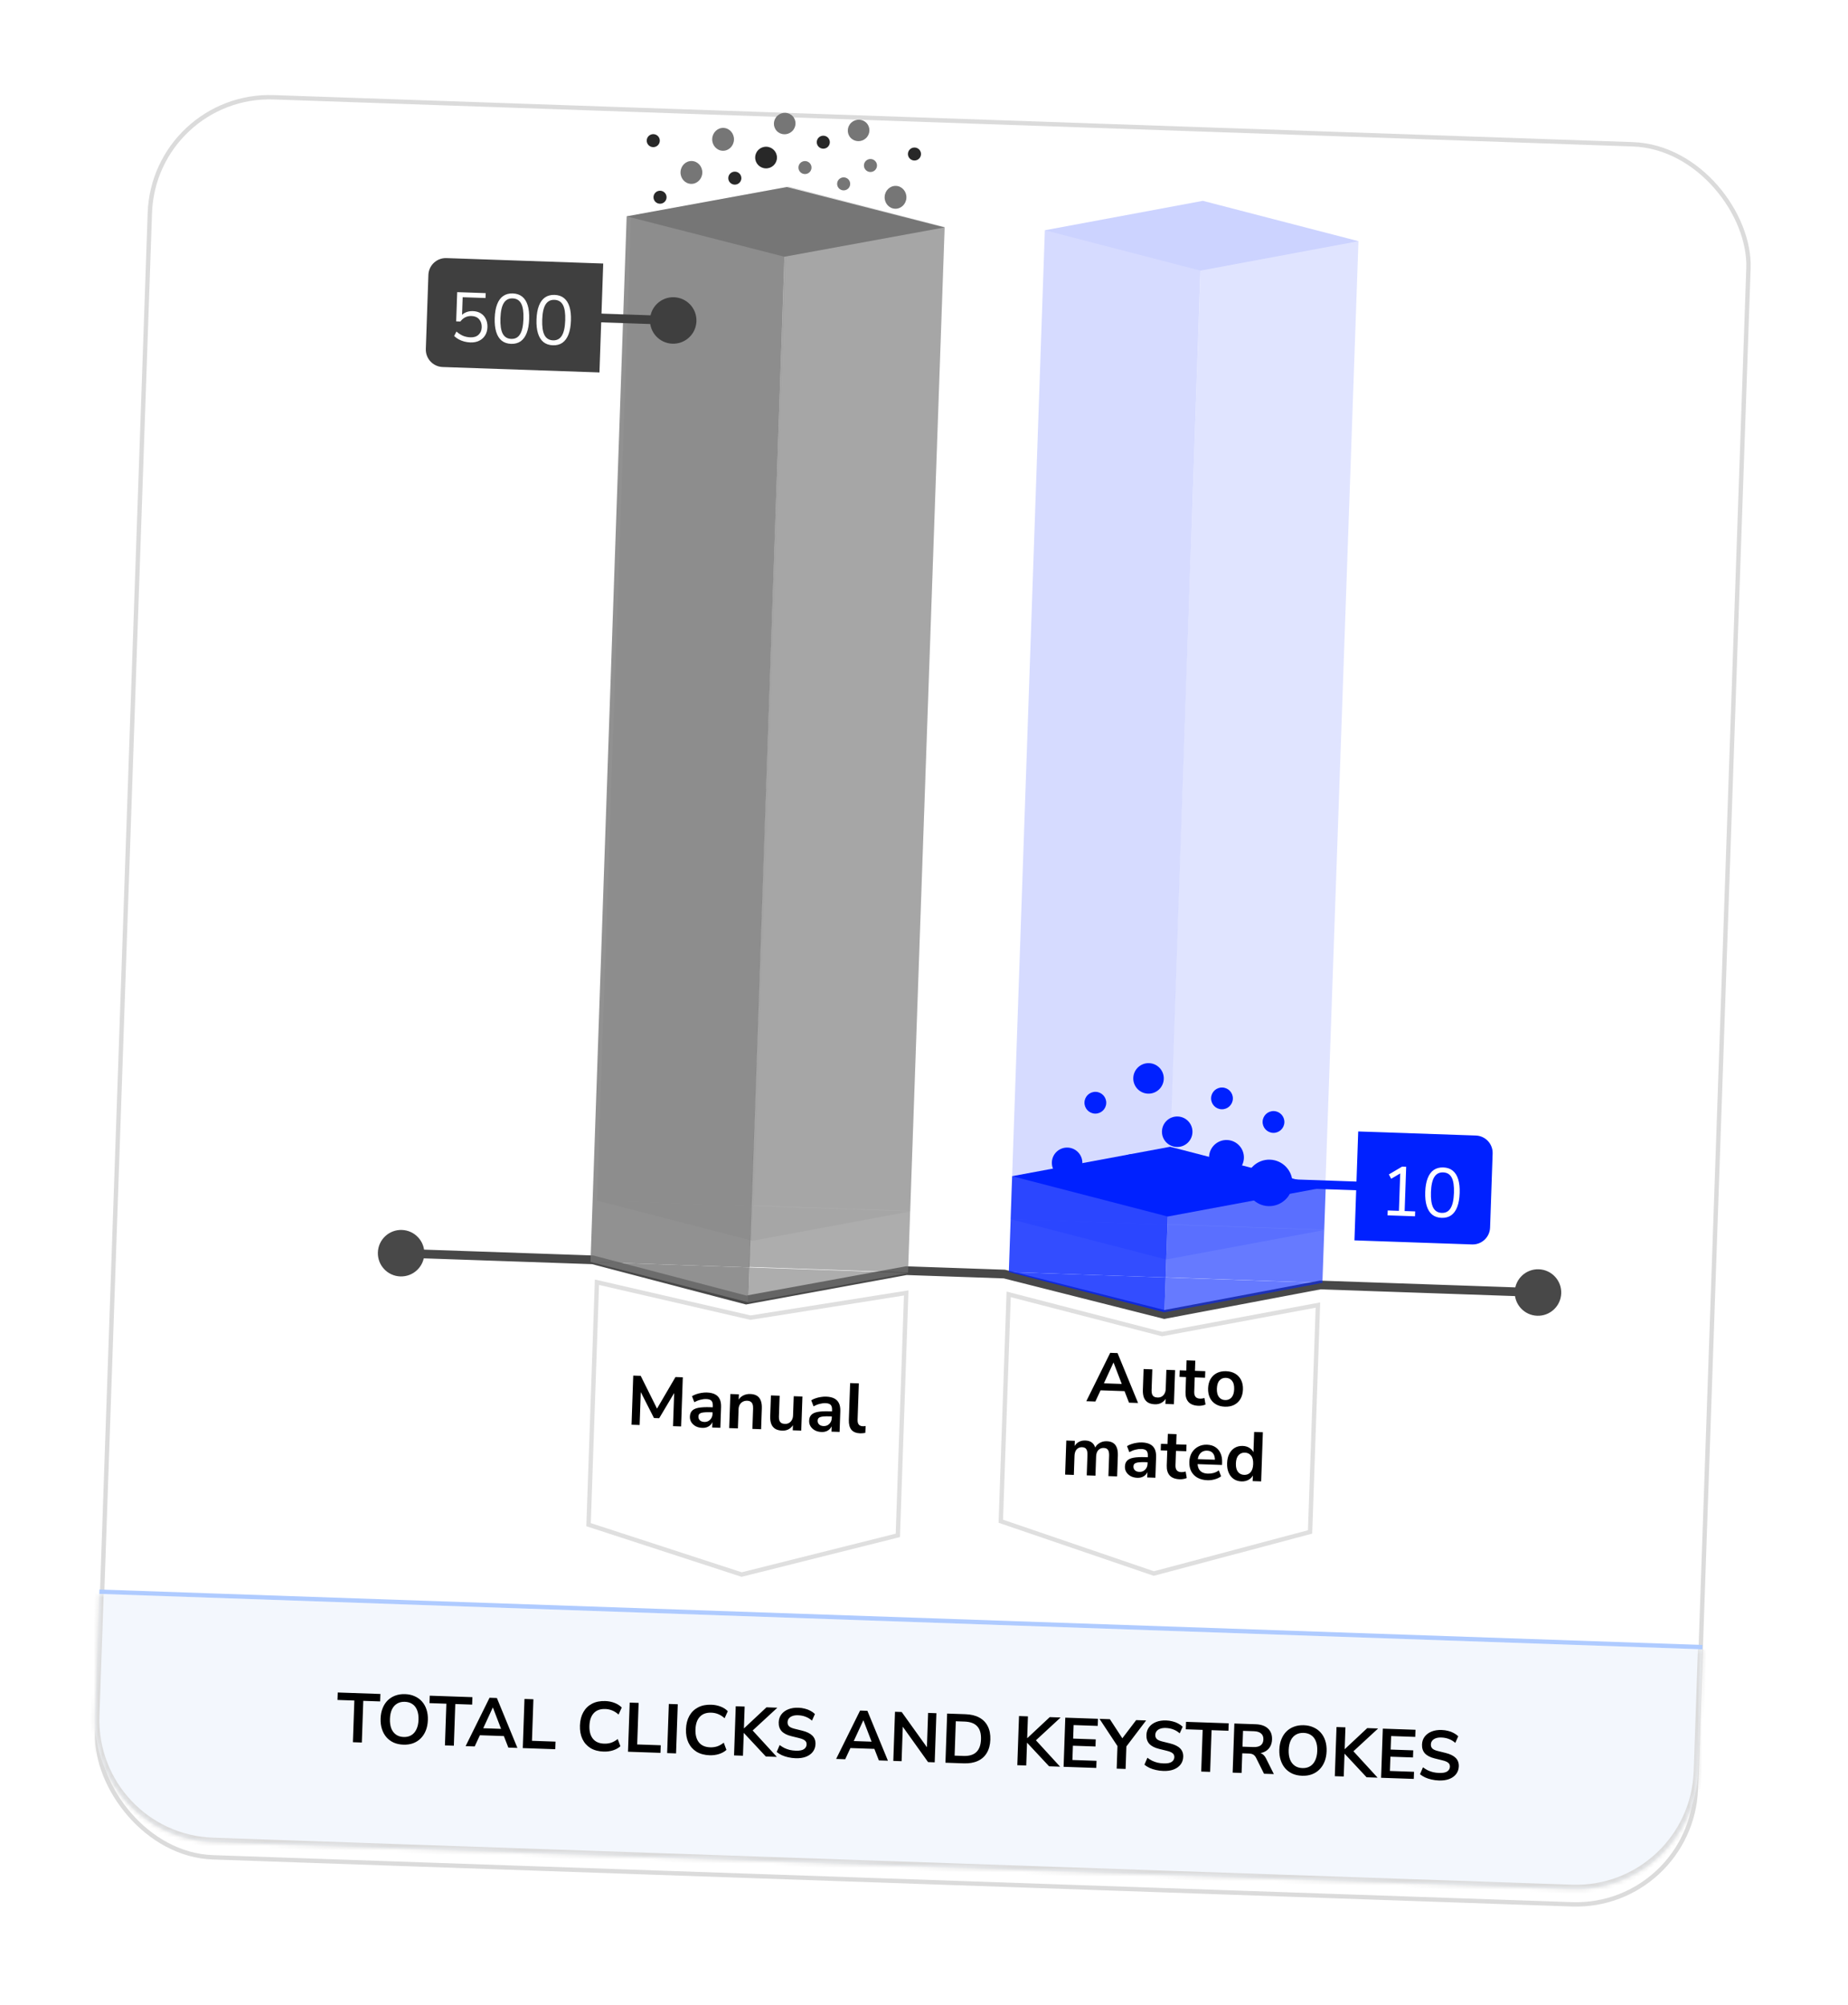
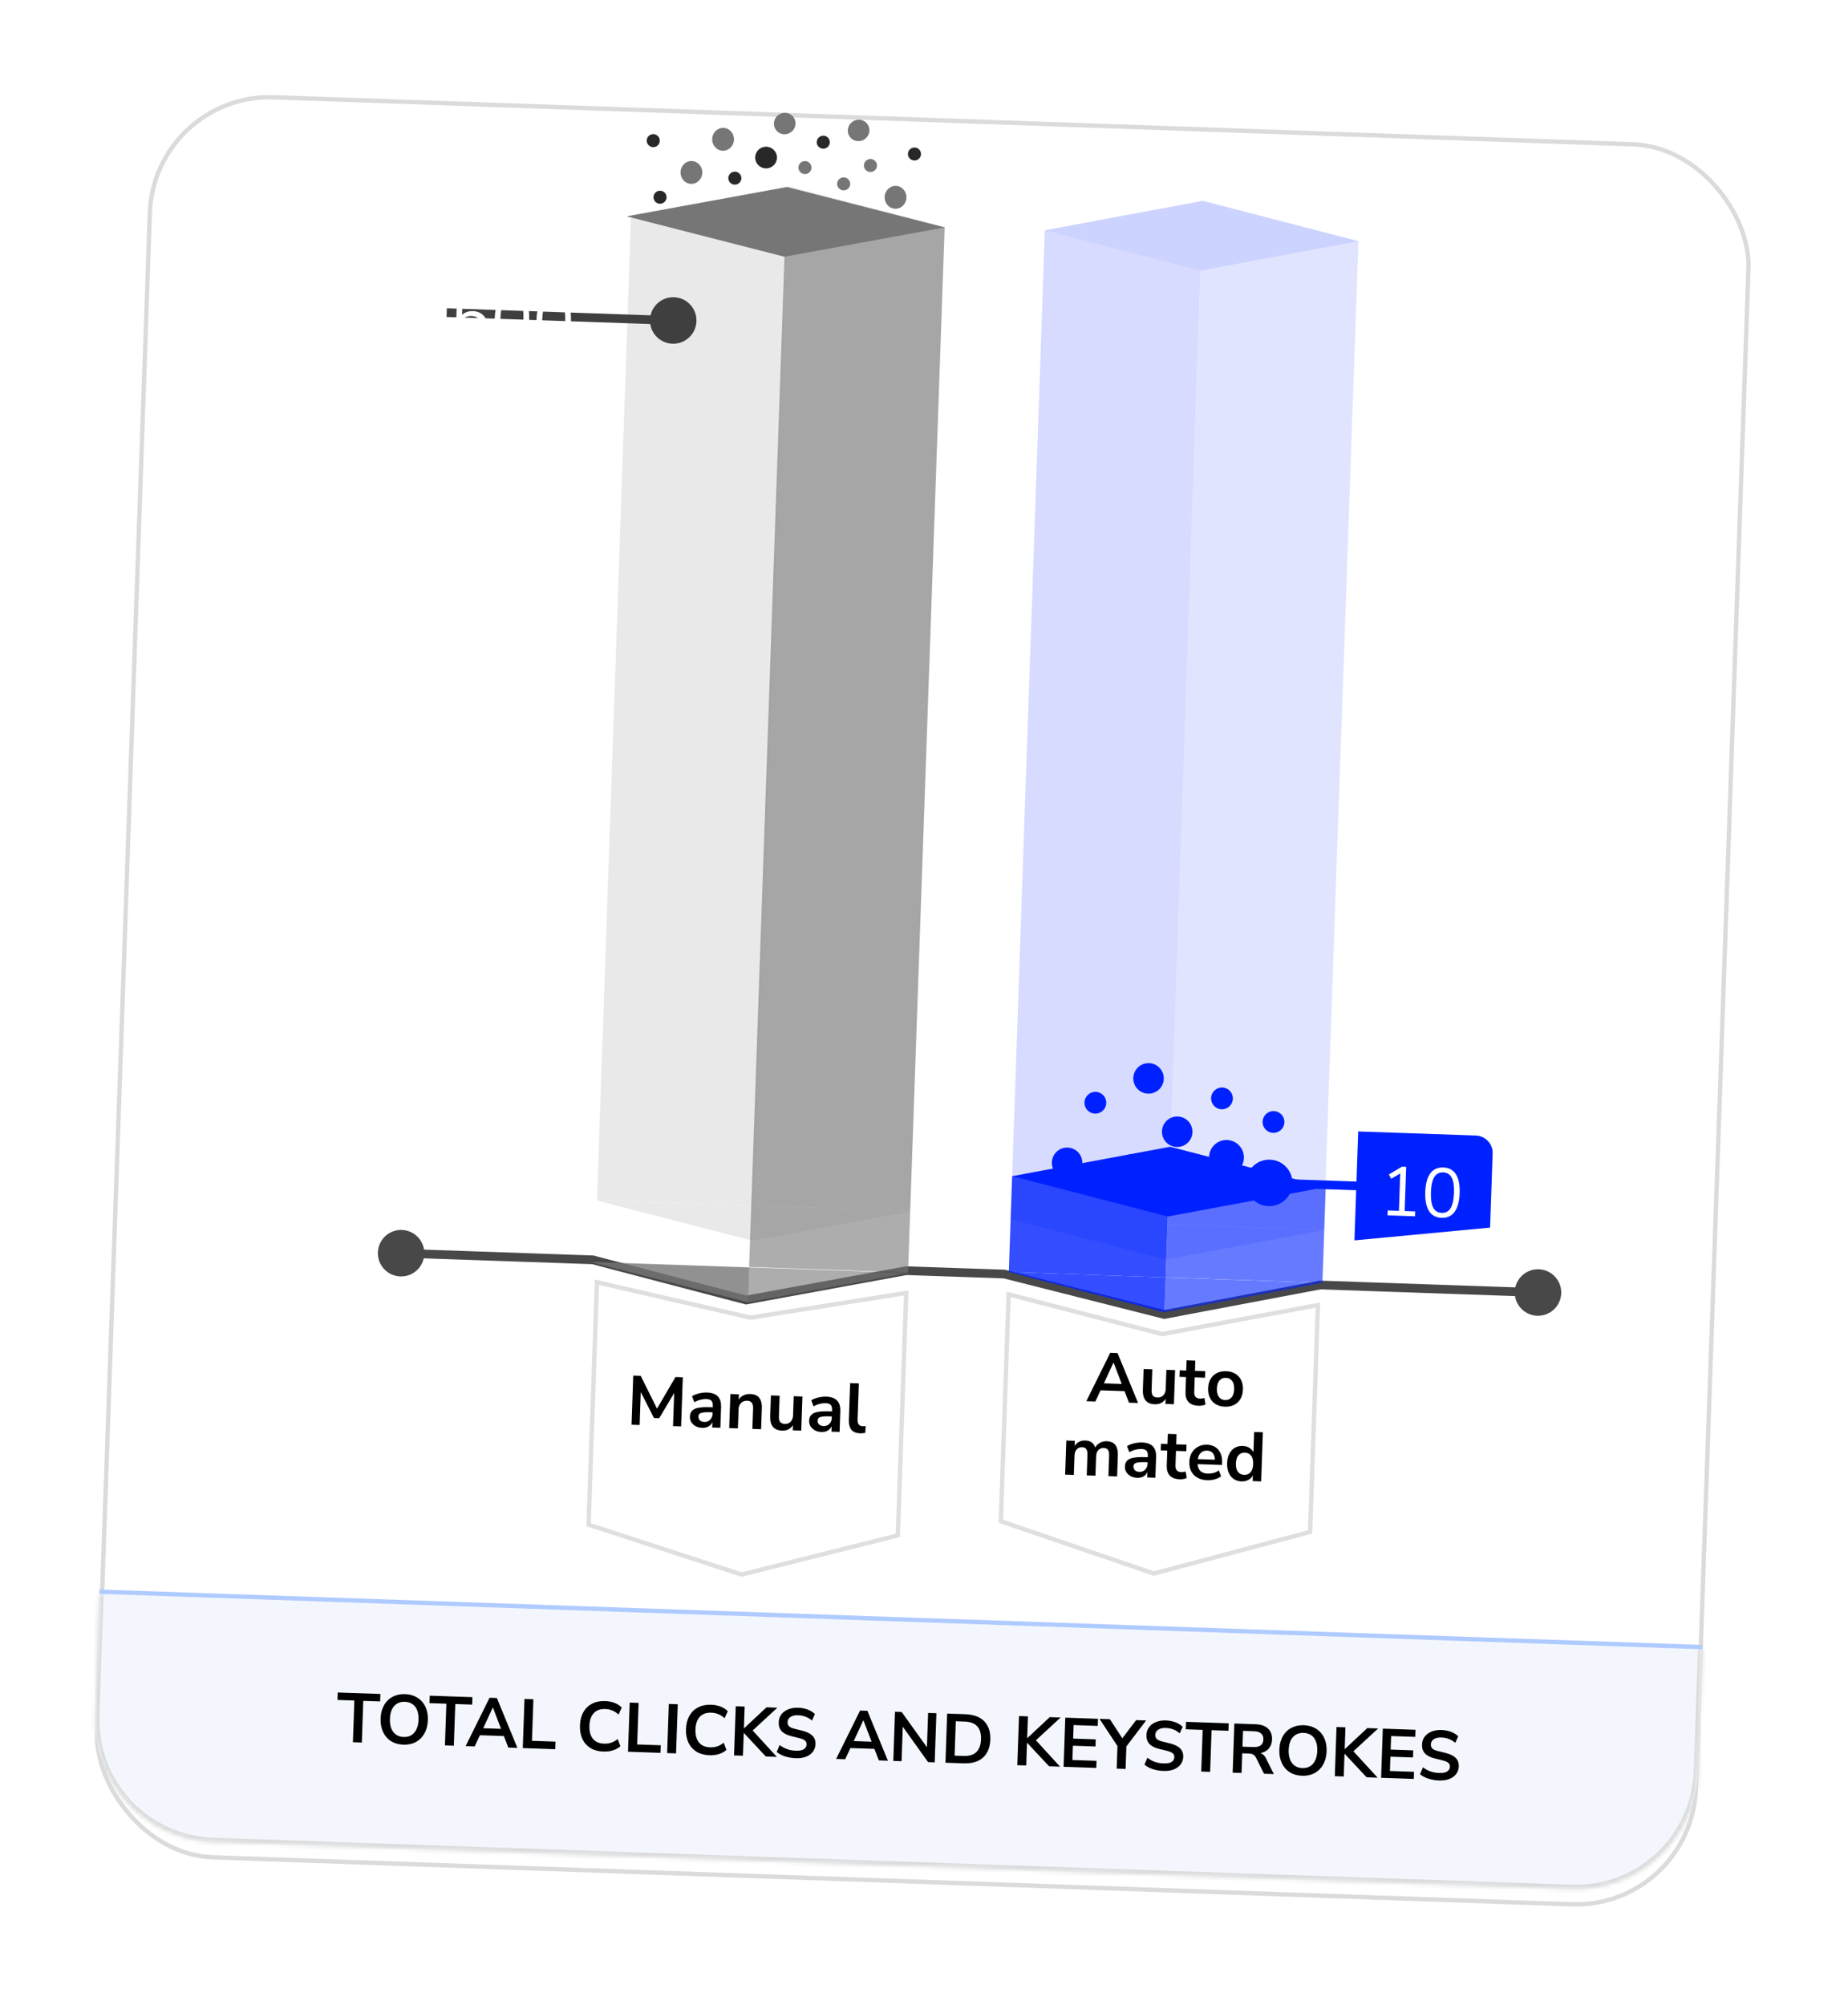
<svg xmlns="http://www.w3.org/2000/svg" width="424" height="460" viewBox="0 0 424 460" fill="none">
  <g filter="url(#filter0_d_1_1240)">
    <rect x="34.847" y="16.849" width="368" height="405" rx="28" transform="rotate(1.981 34.847 16.849)" fill="white" />
    <rect x="35.33" y="17.366" width="367" height="404" rx="27.5" transform="rotate(1.981 35.33 17.366)" stroke="#DBDBDB" />
  </g>
  <mask id="path-3-inside-1_1_1240" fill="white">
    <path d="M22.785 365.641L390.565 378.36L389.597 406.344C389.063 421.798 376.101 433.894 360.646 433.359L48.833 422.575C33.378 422.041 21.282 409.079 21.817 393.624L22.785 365.641Z" />
  </mask>
  <path d="M22.785 365.641L390.565 378.36L389.597 406.344C389.063 421.798 376.101 433.894 360.646 433.359L48.833 422.575C33.378 422.041 21.282 409.079 21.817 393.624L22.785 365.641Z" fill="#F3F7FD" />
  <path d="M22.785 365.641L390.565 378.36L22.785 365.641ZM390.597 406.378C390.043 422.385 376.618 434.912 360.612 434.358L48.798 423.575C32.791 423.021 20.264 409.596 20.818 393.59L22.816 393.659C22.301 408.561 33.964 421.06 48.867 421.576L360.681 432.36C375.583 432.875 388.082 421.212 388.598 406.309L390.597 406.378ZM48.798 423.575C32.791 423.021 20.264 409.596 20.818 393.59L21.785 365.606L23.784 365.675L22.816 393.659C22.301 408.561 33.964 421.06 48.867 421.576L48.798 423.575ZM391.564 378.395L390.597 406.378C390.043 422.385 376.618 434.912 360.612 434.358L360.681 432.36C375.583 432.875 388.082 421.212 388.598 406.309L389.566 378.326L391.564 378.395Z" fill="#DBDBDB" mask="url(#path-3-inside-1_1_1240)" />
  <g filter="url(#filter1_d_1_1240)">
    <path d="M134.526 346.125L136.484 289.525L172.22 297.765L208.441 292.014L206.483 348.614L170.146 357.729L134.526 346.125Z" fill="white" />
    <path d="M136.962 290.149L172.108 298.253L172.203 298.275L172.299 298.259L207.92 292.603L205.996 348.221L170.164 357.21L135.039 345.767L136.962 290.149Z" stroke="#DFDFDF" />
  </g>
  <g filter="url(#filter2_d_1_1240)">
    <path d="M229.11 345.331L230.944 292.292L266.646 301.531L302.901 294.78L301.067 347.819L264.711 357.498L229.11 345.331Z" fill="white" />
    <path d="M231.423 292.932L266.521 302.016L266.629 302.043L266.738 302.023L302.38 295.386L300.58 347.431L264.729 356.976L229.623 344.977L231.423 292.932Z" stroke="#DFDFDF" />
  </g>
  <g filter="url(#filter3_d_1_1240)">
-     <path d="M139.745 241.381C138.512 240.943 137.704 239.757 137.75 238.45L139.071 200.235C139.142 198.185 141.203 196.81 143.123 197.53L173.831 209.05C174.444 209.28 175.115 209.303 175.742 209.116L207.173 199.745C209.138 199.159 211.099 200.674 211.028 202.724L209.707 240.939C209.661 242.246 208.774 243.373 207.514 243.725L174.173 253.02C173.578 253.186 172.946 253.164 172.364 252.957L139.745 241.381Z" fill="white" />
-   </g>
+     </g>
  <g filter="url(#filter4_d_1_1240)">
    <path d="M142.164 171.422C140.931 170.985 140.124 169.799 140.169 168.492L141.491 130.277C141.562 128.227 143.622 126.851 145.543 127.571L176.251 139.091C176.864 139.321 177.535 139.345 178.162 139.158L209.592 129.787C211.558 129.201 213.519 130.715 213.448 132.765L212.126 170.98C212.081 172.288 211.194 173.415 209.934 173.766L176.592 183.061C175.997 183.227 175.366 183.205 174.783 182.999L142.164 171.422Z" fill="white" />
  </g>
  <g filter="url(#filter5_d_1_1240)">
    <path d="M144.186 112.958C142.953 112.52 142.146 111.334 142.191 110.027L143.513 71.812C143.584 69.762 145.644 68.386 147.565 69.107L178.273 80.627C178.886 80.856 179.557 80.88 180.184 80.693L211.614 71.322C213.58 70.736 215.541 72.251 215.47 74.3L214.148 112.515C214.103 113.823 213.216 114.95 211.956 115.301L178.614 124.597C178.019 124.762 177.388 124.741 176.805 124.534L144.186 112.958Z" fill="white" />
  </g>
  <path d="M91.843 292.818C94.787 292.919 97.256 290.616 97.358 287.672C97.459 284.728 95.156 282.259 92.212 282.157C89.268 282.055 86.799 284.359 86.697 287.303C86.596 290.247 88.899 292.716 91.843 292.818ZM136.001 289.008L136.255 288.041L136.147 288.013L136.036 288.009L136.001 289.008ZM171.203 298.23L170.95 299.198L171.165 299.254L171.384 299.214L171.203 298.23ZM207.958 291.497L207.993 290.497L207.885 290.494L207.778 290.513L207.958 291.497ZM230.445 292.275L230.69 291.305L230.586 291.279L230.479 291.275L230.445 292.275ZM267.146 301.549L266.901 302.518L267.115 302.572L267.332 302.531L267.146 301.549ZM302.901 294.78L302.936 293.781L302.825 293.777L302.715 293.798L302.901 294.78ZM352.687 301.839C355.631 301.941 358.1 299.637 358.202 296.693C358.303 293.749 356 291.28 353.056 291.178C350.112 291.077 347.643 293.38 347.541 296.324C347.44 299.268 349.743 301.737 352.687 301.839ZM92.028 287.487L91.993 288.487L135.967 290.008L136.001 289.008L136.036 288.009L92.062 286.488L92.028 287.487ZM136.001 289.008L135.748 289.976L170.95 299.198L171.203 298.23L171.457 297.263L136.255 288.041L136.001 289.008ZM171.203 298.23L171.384 299.214L208.138 292.48L207.958 291.497L207.778 290.513L171.023 297.247L171.203 298.23ZM207.958 291.497L207.924 292.496L230.41 293.274L230.445 292.275L230.479 291.275L207.993 290.497L207.958 291.497ZM230.445 292.275L230.2 293.244L266.901 302.518L267.146 301.549L267.391 300.579L230.69 291.305L230.445 292.275ZM267.146 301.549L267.332 302.531L303.087 295.763L302.901 294.78L302.715 293.798L266.96 300.566L267.146 301.549ZM302.901 294.78L302.867 295.78L352.837 297.508L352.872 296.509L352.906 295.509L302.936 293.781L302.901 294.78Z" fill="#484848" />
  <g opacity="0.2">
    <g opacity="0.8">
      <path d="M172.674 284.645L136.972 275.406L172.95 276.65L172.674 284.645Z" fill="#767676" />
      <rect x="144.783" y="49.54" width="36" height="226" transform="rotate(1.981 144.783 49.54)" fill="#767676" />
    </g>
    <g opacity="0.6">
      <path d="M172.674 284.645L208.929 277.894L172.95 276.65L172.674 284.645Z" fill="#767676" />
      <rect width="36" height="226" transform="matrix(-0.999 -0.035 -0.035 0.999 216.74 52.029)" fill="#767676" />
    </g>
    <rect width="36.878" height="36.878" transform="matrix(0.968 0.251 -0.983 0.183 181.038 42.789)" fill="#767676" />
  </g>
  <g opacity="0.8">
    <path d="M171.686 298.748L135.484 289.491L171.962 290.753L171.686 298.748Z" fill="#767676" />
-     <rect x="143.779" y="49.634" width="36.5" height="240" transform="rotate(1.981 143.779 49.634)" fill="#767676" />
  </g>
  <g opacity="0.6">
    <path d="M171.686 298.748L208.441 292.014L171.962 290.753L171.686 298.748Z" fill="#767676" />
    <rect width="36.5" height="240" transform="matrix(-0.999 -0.035 -0.035 0.999 216.736 52.157)" fill="#767676" />
  </g>
  <rect width="37.366" height="37.366" transform="matrix(0.969 0.248 -0.984 0.18 180.534 42.901)" fill="#767676" />
  <g opacity="0.2">
    <g opacity="0.8">
      <path d="M267.583 288.928L231.881 279.689L267.859 280.933L267.583 288.928Z" fill="#0021FF" />
      <rect x="239.727" y="52.824" width="36" height="227" transform="rotate(1.981 239.727 52.824)" fill="#0021FF" />
    </g>
    <g opacity="0.6">
      <path d="M267.583 288.928L303.838 282.177L267.859 280.933L267.583 288.928Z" fill="#0021FF" />
      <rect width="36" height="227" transform="matrix(-0.999 -0.035 -0.035 0.999 311.684 55.313)" fill="#0021FF" />
    </g>
    <rect width="36.878" height="36.878" transform="matrix(0.968 0.251 -0.983 0.183 275.982 46.073)" fill="#0021FF" />
  </g>
  <g opacity="0.8">
    <path d="M267.163 301.049L231.461 291.809L267.44 293.054L267.163 301.049Z" fill="#0021FF" />
    <rect x="232.222" y="269.823" width="36" height="22" transform="rotate(1.981 232.222 269.823)" fill="#0021FF" />
  </g>
  <g opacity="0.6">
    <path d="M267.163 301.049L303.418 294.298L267.44 293.054L267.163 301.049Z" fill="#0021FF" />
    <rect width="36" height="22" transform="matrix(-0.999 -0.035 -0.035 0.999 304.179 272.311)" fill="#0021FF" />
  </g>
  <rect width="36.878" height="36.878" transform="matrix(0.968 0.251 -0.983 0.183 268.477 263.072)" fill="#0021FF" />
  <ellipse cx="168.597" cy="40.867" rx="1.491" ry="1.5" transform="rotate(91.981 168.597 40.867)" fill="#282828" />
  <ellipse cx="209.813" cy="35.332" rx="1.491" ry="1.5" transform="rotate(91.981 209.813 35.332)" fill="#282828" />
  <ellipse cx="149.883" cy="32.265" rx="1.491" ry="1.5" transform="rotate(91.981 149.883 32.265)" fill="#282828" />
  <ellipse cx="188.895" cy="32.619" rx="1.491" ry="1.5" transform="rotate(91.981 188.895 32.619)" fill="#282828" />
  <ellipse cx="151.436" cy="45.246" rx="1.491" ry="1.5" transform="rotate(91.981 151.436 45.246)" fill="#282828" />
  <ellipse cx="2.45" cy="2.492" rx="2.45" ry="2.492" transform="matrix(0.677 0.736 -0.74 0.673 197.182 26.442)" fill="#767676" />
  <ellipse cx="2.45" cy="2.492" rx="2.45" ry="2.492" transform="matrix(0.677 0.736 -0.74 0.673 180.227 24.862)" fill="#767676" />
  <ellipse cx="165.903" cy="31.963" rx="2.623" ry="2.5" transform="rotate(91.981 165.903 31.963)" fill="#767676" />
  <ellipse cx="199.716" cy="37.966" rx="1.491" ry="1.5" transform="rotate(91.981 199.716 37.966)" fill="#767676" />
  <ellipse cx="184.691" cy="38.441" rx="1.491" ry="1.5" transform="rotate(91.981 184.691 38.441)" fill="#767676" />
  <ellipse cx="175.765" cy="36.143" rx="2.485" ry="2.5" transform="rotate(91.981 175.765 36.143)" fill="#282828" />
  <ellipse cx="158.637" cy="39.56" rx="2.623" ry="2.5" transform="rotate(91.981 158.637 39.56)" fill="#767676" />
  <ellipse cx="193.567" cy="42.181" rx="1.491" ry="1.5" transform="rotate(91.981 193.567 42.181)" fill="#767676" />
  <ellipse cx="205.467" cy="45.264" rx="2.623" ry="2.5" transform="rotate(91.981 205.467 45.264)" fill="#767676" />
  <path d="M149.13 73.333C149.028 76.277 151.332 78.746 154.276 78.847C157.22 78.949 159.689 76.645 159.79 73.702C159.892 70.758 157.588 68.289 154.645 68.187C151.701 68.085 149.232 70.389 149.13 73.333ZM102.491 71.72L102.457 72.719L154.426 74.517L154.46 73.517L154.495 72.518L102.526 70.721L102.491 71.72Z" fill="#3F3F3F" />
  <path d="M296.534 271.547C296.636 268.603 294.332 266.134 291.388 266.032C288.444 265.93 285.975 268.234 285.874 271.178C285.772 274.122 288.076 276.591 291.019 276.692C293.963 276.794 296.432 274.49 296.534 271.547ZM322.685 272.451L322.72 271.452L291.238 270.363L291.204 271.362L291.169 272.362L322.65 273.45L322.685 272.451Z" fill="#0021FF" />
-   <path d="M311.624 259.561L338.608 260.494C340.816 260.57 342.543 262.422 342.467 264.63L341.88 281.62C341.803 283.828 339.951 285.555 337.744 285.479L310.76 284.546L311.624 259.561Z" fill="#0021FF" />
+   <path d="M311.624 259.561L338.608 260.494C340.816 260.57 342.543 262.422 342.467 264.63L341.88 281.62L310.76 284.546L311.624 259.561Z" fill="#0021FF" />
  <path d="M318.353 278.805L318.392 277.685L320.966 277.774L321.278 268.756L321.966 268.78L319.188 270.413L318.662 269.418L321.685 267.633L322.629 267.666L322.277 277.82L324.692 277.903L324.653 279.023L318.353 278.805ZM330.75 279.378C329.898 279.348 329.18 279.104 328.598 278.647C328.028 278.179 327.608 277.508 327.339 276.634C327.071 275.76 326.958 274.7 327.001 273.452C327.044 272.195 327.23 271.144 327.558 270.302C327.887 269.449 328.351 268.814 328.953 268.397C329.565 267.98 330.297 267.787 331.15 267.816C332.014 267.846 332.731 268.09 333.302 268.547C333.873 269.005 334.294 269.665 334.563 270.528C334.832 271.391 334.944 272.452 334.901 273.71C334.857 274.968 334.671 276.023 334.343 276.876C334.015 277.729 333.55 278.37 332.948 278.797C332.346 279.214 331.614 279.407 330.75 279.378ZM330.79 278.242C331.685 278.273 332.359 277.918 332.812 277.176C333.275 276.434 333.534 275.263 333.59 273.664C333.645 272.065 333.472 270.891 333.071 270.14C332.67 269.379 332.017 268.983 331.111 268.952C330.226 268.921 329.552 269.271 329.089 270.003C328.627 270.734 328.368 271.893 328.313 273.482C328.257 275.081 328.43 276.266 328.83 277.038C329.241 277.81 329.894 278.211 330.79 278.242Z" fill="white" />
-   <path d="M138.402 60.454L102.424 59.21C100.216 59.134 98.364 60.862 98.288 63.069L97.7 80.059C97.624 82.267 99.352 84.119 101.56 84.195L137.538 85.439L138.402 60.454Z" fill="#3F3F3F" />
  <path d="M107.908 78.555C107.428 78.539 106.961 78.469 106.506 78.347C106.051 78.224 105.625 78.055 105.227 77.838C104.84 77.622 104.496 77.37 104.196 77.082L104.728 76.06C105.225 76.493 105.732 76.82 106.247 77.041C106.773 77.251 107.335 77.367 107.932 77.387C108.721 77.415 109.342 77.217 109.794 76.795C110.257 76.374 110.5 75.806 110.525 75.092C110.55 74.356 110.358 73.746 109.948 73.263C109.538 72.779 108.96 72.524 108.213 72.498C107.67 72.479 107.186 72.575 106.763 72.784C106.35 72.983 105.971 73.306 105.624 73.754L104.665 73.72L104.897 67.02L111.437 67.246L111.398 68.366L106.153 68.184L105.998 72.678L105.646 72.666C105.939 72.227 106.334 71.9 106.833 71.682C107.332 71.454 107.885 71.35 108.492 71.371C109.207 71.396 109.814 71.566 110.316 71.882C110.828 72.199 111.213 72.634 111.471 73.187C111.741 73.73 111.863 74.359 111.838 75.073C111.814 75.777 111.638 76.395 111.31 76.928C110.982 77.461 110.53 77.872 109.955 78.162C109.379 78.451 108.697 78.582 107.908 78.555ZM117.256 78.879C116.403 78.849 115.686 78.606 115.104 78.148C114.533 77.68 114.113 77.009 113.845 76.135C113.576 75.261 113.463 74.201 113.506 72.953C113.55 71.695 113.736 70.645 114.064 69.803C114.392 68.95 114.857 68.315 115.458 67.898C116.07 67.481 116.803 67.288 117.656 67.317C118.519 67.347 119.237 67.591 119.808 68.048C120.379 68.506 120.799 69.166 121.068 70.029C121.337 70.892 121.45 71.953 121.406 73.211C121.363 74.469 121.177 75.524 120.849 76.377C120.52 77.23 120.055 77.871 119.453 78.298C118.852 78.715 118.119 78.908 117.256 78.879ZM117.295 77.743C118.191 77.774 118.865 77.419 119.317 76.677C119.781 75.935 120.04 74.764 120.095 73.165C120.15 71.566 119.978 70.392 119.577 69.641C119.176 68.88 118.523 68.484 117.616 68.453C116.732 68.422 116.058 68.772 115.595 69.504C115.132 70.235 114.873 71.394 114.818 72.983C114.763 74.582 114.935 75.767 115.336 76.539C115.747 77.311 116.4 77.712 117.295 77.743ZM126.844 79.21C125.991 79.181 125.274 78.937 124.692 78.479C124.121 78.011 123.701 77.34 123.433 76.467C123.164 75.593 123.051 74.532 123.094 73.285C123.138 72.027 123.324 70.977 123.652 70.134C123.98 69.281 124.445 68.646 125.046 68.23C125.658 67.813 126.391 67.62 127.244 67.649C128.107 67.679 128.825 67.922 129.396 68.38C129.967 68.837 130.387 69.498 130.656 70.361C130.925 71.224 131.038 72.284 130.994 73.542C130.951 74.8 130.765 75.856 130.437 76.709C130.108 77.562 129.643 78.202 129.041 78.63C128.44 79.046 127.707 79.24 126.844 79.21ZM126.883 78.075C127.779 78.106 128.453 77.75 128.905 77.008C129.369 76.266 129.628 75.096 129.683 73.497C129.738 71.898 129.566 70.723 129.165 69.973C128.764 69.212 128.111 68.816 127.205 68.784C126.32 68.754 125.646 69.104 125.183 69.835C124.72 70.566 124.461 71.726 124.406 73.314C124.351 74.913 124.523 76.099 124.924 76.87C125.335 77.642 125.988 78.044 126.883 78.075Z" fill="white" />
  <path d="M144.9 326.839L145.29 315.565L147.001 315.624L150.983 323.623L150.472 323.605L154.981 315.9L156.66 315.958L156.27 327.232L154.415 327.168L154.7 318.933L155.051 318.945L151.244 325.345L150.045 325.303L146.657 318.638L147.041 318.652L146.755 326.903L144.9 326.839ZM161.128 327.56C160.563 327.54 160.06 327.416 159.62 327.188C159.19 326.949 158.854 326.638 158.611 326.256C158.379 325.875 158.271 325.449 158.287 324.98C158.307 324.404 158.472 323.957 158.782 323.636C159.092 323.306 159.586 323.077 160.263 322.951C160.939 322.825 161.843 322.782 162.973 322.821L163.772 322.848L163.732 324L162.949 323.973C162.448 323.955 162.026 323.962 161.683 323.993C161.341 324.013 161.062 324.062 160.846 324.14C160.641 324.208 160.488 324.309 160.387 324.444C160.297 324.58 160.248 324.749 160.241 324.952C160.229 325.303 160.342 325.596 160.579 325.828C160.817 326.06 161.154 326.184 161.591 326.199C161.943 326.211 162.255 326.142 162.527 325.991C162.81 325.83 163.036 325.609 163.206 325.326C163.376 325.044 163.468 324.716 163.48 324.343L163.544 322.504C163.562 321.971 163.458 321.584 163.232 321.341C163.006 321.098 162.615 320.967 162.061 320.948C161.624 320.933 161.174 320.987 160.711 321.11C160.248 321.222 159.777 321.408 159.298 321.669L158.77 320.29C159.054 320.108 159.384 319.954 159.762 319.828C160.151 319.692 160.555 319.594 160.973 319.534C161.403 319.463 161.804 319.434 162.177 319.447C162.944 319.474 163.569 319.613 164.052 319.864C164.545 320.116 164.905 320.486 165.134 320.974C165.363 321.452 165.464 322.064 165.439 322.81L165.275 327.543L163.404 327.478L163.462 325.815L163.589 325.82C163.502 326.19 163.341 326.51 163.108 326.78C162.886 327.039 162.607 327.237 162.271 327.375C161.935 327.513 161.554 327.575 161.128 327.56ZM167.304 327.613L167.574 319.794L169.525 319.861L169.471 321.429L169.295 321.422C169.549 320.866 169.926 320.452 170.426 320.181C170.938 319.9 171.508 319.77 172.137 319.792C172.766 319.813 173.279 319.949 173.676 320.197C174.073 320.446 174.364 320.813 174.55 321.3C174.737 321.776 174.817 322.377 174.792 323.101L174.627 327.867L172.629 327.798L172.79 323.128C172.804 322.723 172.762 322.391 172.664 322.131C172.577 321.872 172.429 321.68 172.22 321.556C172.022 321.421 171.763 321.348 171.443 321.337C171.059 321.323 170.721 321.397 170.427 321.558C170.134 321.708 169.902 321.934 169.731 322.238C169.561 322.531 169.469 322.88 169.455 323.285L169.302 327.682L167.304 327.613ZM179.482 328.195C178.832 328.172 178.298 328.036 177.879 327.787C177.461 327.527 177.154 327.154 176.958 326.666C176.772 326.18 176.691 325.579 176.716 324.865L176.88 320.116L178.879 320.185L178.713 324.966C178.701 325.329 178.738 325.634 178.826 325.883C178.924 326.131 179.072 326.318 179.271 326.442C179.48 326.567 179.744 326.635 180.064 326.646C180.427 326.658 180.744 326.589 181.016 326.439C181.299 326.278 181.52 326.05 181.68 325.757C181.85 325.454 181.943 325.099 181.957 324.694L182.109 320.297L184.108 320.366L183.837 328.185L181.886 328.118L181.943 326.487L182.167 326.494C181.923 327.062 181.566 327.493 181.097 327.786C180.639 328.08 180.101 328.216 179.482 328.195ZM188.486 328.506C187.921 328.487 187.419 328.362 186.978 328.134C186.549 327.895 186.213 327.584 185.97 327.202C185.738 326.821 185.63 326.395 185.646 325.926C185.666 325.351 185.831 324.903 186.141 324.583C186.451 324.252 186.945 324.023 187.621 323.897C188.298 323.771 189.201 323.728 190.331 323.767L191.131 323.795L191.091 324.946L190.308 324.919C189.807 324.902 189.385 324.908 189.042 324.939C188.7 324.959 188.421 325.008 188.205 325.086C187.999 325.154 187.846 325.255 187.746 325.391C187.656 325.526 187.607 325.695 187.6 325.898C187.588 326.25 187.701 326.542 187.938 326.774C188.175 327.006 188.513 327.13 188.95 327.145C189.302 327.157 189.614 327.088 189.886 326.937C190.169 326.776 190.395 326.555 190.565 326.273C190.735 325.99 190.826 325.663 190.839 325.289L190.903 323.451C190.921 322.918 190.817 322.53 190.591 322.287C190.364 322.044 189.974 321.914 189.42 321.894C188.983 321.879 188.532 321.933 188.069 322.056C187.606 322.168 187.136 322.354 186.657 322.615L186.128 321.236C186.412 321.054 186.743 320.9 187.121 320.774C187.51 320.638 187.913 320.54 188.332 320.48C188.761 320.409 189.162 320.381 189.536 320.393C190.303 320.42 190.928 320.559 191.41 320.811C191.903 321.062 192.264 321.432 192.493 321.921C192.721 322.398 192.823 323.01 192.797 323.756L192.634 328.489L190.763 328.425L190.82 326.762L190.948 326.766C190.861 327.137 190.7 327.457 190.467 327.726C190.244 327.985 189.965 328.184 189.63 328.321C189.294 328.459 188.913 328.521 188.486 328.506ZM197.375 328.813C196.448 328.781 195.769 328.507 195.338 327.991C194.919 327.464 194.726 326.71 194.76 325.729L195.052 317.286L197.051 317.355L196.762 325.702C196.752 326.012 196.785 326.28 196.863 326.506C196.951 326.723 197.084 326.888 197.262 327C197.439 327.113 197.661 327.174 197.928 327.184C198.045 327.188 198.163 327.186 198.28 327.18C198.398 327.173 198.51 327.156 198.618 327.127L198.531 328.709C198.338 328.745 198.145 328.771 197.952 328.785C197.77 328.811 197.578 328.82 197.375 328.813Z" fill="black" />
  <path d="M80.97 399.672L81.301 390.11L77.431 389.976L77.49 388.265L87.277 388.604L87.218 390.315L83.348 390.181L83.017 399.743L80.97 399.672ZM92.544 400.233C91.723 400.204 90.981 400.045 90.319 399.756C89.668 399.456 89.111 399.041 88.649 398.513C88.198 397.985 87.856 397.36 87.625 396.637C87.394 395.914 87.294 395.115 87.324 394.241C87.354 393.356 87.51 392.566 87.79 391.872C88.071 391.166 88.454 390.571 88.94 390.086C89.438 389.591 90.022 389.222 90.692 388.978C91.373 388.724 92.124 388.611 92.945 388.64C93.766 388.668 94.502 388.832 95.153 389.132C95.816 389.422 96.373 389.826 96.824 390.343C97.287 390.86 97.633 391.481 97.865 392.204C98.096 392.916 98.197 393.715 98.166 394.6C98.135 395.485 97.98 396.28 97.699 396.985C97.419 397.69 97.03 398.291 96.532 398.786C96.046 399.281 95.462 399.656 94.78 399.91C94.11 400.154 93.365 400.261 92.544 400.233ZM92.605 398.474C93.298 398.498 93.889 398.358 94.38 398.055C94.882 397.752 95.271 397.301 95.548 396.703C95.835 396.104 95.993 395.384 96.023 394.542C96.052 393.689 95.949 392.96 95.714 392.354C95.479 391.737 95.122 391.266 94.642 390.94C94.163 390.603 93.577 390.423 92.884 390.399C92.202 390.375 91.61 390.515 91.108 390.818C90.607 391.11 90.213 391.555 89.925 392.154C89.649 392.742 89.496 393.462 89.467 394.315C89.437 395.157 89.54 395.886 89.775 396.503C90.021 397.12 90.383 397.597 90.862 397.933C91.342 398.27 91.922 398.45 92.605 398.474ZM102.083 400.403L102.413 390.84L98.544 390.707L98.603 388.996L108.389 389.334L108.33 391.045L104.46 390.911L104.129 400.473L102.083 400.403ZM106.831 400.567L112.322 389.47L114.001 389.528L118.712 400.978L116.633 400.906L115.384 397.693L116.228 398.282L109.48 398.049L110.363 397.519L108.91 400.639L106.831 400.567ZM113.061 391.721L110.638 396.968L110.24 396.442L115.581 396.627L115.163 397.125L113.093 391.722L113.061 391.721ZM119.946 401.02L120.336 389.747L122.382 389.818L122.053 399.348L127.458 399.535L127.397 401.278L119.946 401.02ZM138.474 401.821C137.301 401.781 136.302 401.511 135.476 401.013C134.661 400.505 134.045 399.811 133.627 398.932C133.209 398.042 133.021 397.006 133.062 395.823C133.103 394.639 133.362 393.624 133.84 392.776C134.317 391.928 134.98 391.284 135.828 390.843C136.687 390.393 137.702 390.188 138.875 390.228C139.632 390.254 140.342 390.396 141.006 390.654C141.68 390.912 142.228 391.267 142.65 391.72L141.922 393.327C141.456 392.906 140.976 392.596 140.481 392.397C139.987 392.188 139.452 392.073 138.876 392.053C137.735 392.014 136.854 392.33 136.233 393.003C135.613 393.664 135.281 394.629 135.237 395.898C135.193 397.166 135.458 398.158 136.031 398.871C136.604 399.585 137.46 399.961 138.601 400.001C139.177 400.021 139.718 399.949 140.225 399.785C140.733 399.61 141.234 399.329 141.728 398.94L142.343 400.594C141.891 401.006 141.32 401.322 140.629 401.544C139.949 401.755 139.231 401.847 138.474 401.821ZM144.088 401.855L144.477 390.582L146.524 390.653L146.195 400.183L151.599 400.37L151.539 402.113L144.088 401.855ZM153.067 402.166L153.456 390.893L155.503 390.963L155.113 402.237L153.067 402.166ZM162.803 402.663C161.631 402.622 160.631 402.353 159.805 401.855C158.99 401.346 158.374 400.652 157.956 399.773C157.539 398.884 157.35 397.847 157.391 396.664C157.432 395.481 157.692 394.465 158.169 393.617C158.647 392.769 159.309 392.125 160.157 391.685C161.016 391.234 162.032 391.029 163.204 391.07C163.961 391.096 164.671 391.238 165.335 391.496C166.009 391.754 166.557 392.109 166.979 392.561L166.251 394.169C165.785 393.747 165.305 393.437 164.81 393.238C164.316 393.029 163.781 392.915 163.205 392.895C162.064 392.855 161.184 393.172 160.563 393.844C159.942 394.506 159.61 395.471 159.566 396.739C159.522 398.008 159.787 398.999 160.36 399.712C160.933 400.426 161.79 400.803 162.93 400.842C163.506 400.862 164.047 400.79 164.555 400.626C165.062 400.451 165.563 400.17 166.057 399.781L166.672 401.436C166.22 401.847 165.649 402.163 164.958 402.385C164.278 402.596 163.56 402.689 162.803 402.663ZM168.417 402.697L168.807 391.423L170.853 391.494L170.681 396.483L170.713 396.484L175.858 391.667L178.353 391.754L172.201 397.432L172.249 396.506L178.235 403.036L175.708 402.949L170.676 397.556L170.644 397.555L170.464 402.768L168.417 402.697ZM182.541 403.345C181.954 403.325 181.391 403.252 180.851 403.127C180.322 403.012 179.831 402.851 179.379 402.644C178.938 402.436 178.546 402.193 178.204 401.915L178.883 400.321C179.226 400.578 179.587 400.804 179.964 400.999C180.353 401.183 180.764 401.331 181.198 401.442C181.643 401.543 182.11 401.601 182.601 401.618C183.443 401.647 184.06 401.53 184.454 401.266C184.848 400.992 185.052 400.63 185.068 400.183C185.076 399.938 185.025 399.728 184.913 399.553C184.802 399.368 184.616 399.207 184.354 399.069C184.092 398.932 183.743 398.814 183.309 398.713L181.563 398.284C180.558 398.036 179.813 397.653 179.33 397.135C178.857 396.606 178.635 395.926 178.664 395.094C178.688 394.391 178.896 393.784 179.287 393.275C179.678 392.765 180.209 392.378 180.88 392.113C181.551 391.848 182.318 391.731 183.182 391.761C183.693 391.778 184.182 391.848 184.647 391.971C185.124 392.084 185.555 392.248 185.943 392.464C186.341 392.67 186.685 392.917 186.974 393.204L186.297 394.718C185.862 394.329 185.382 394.035 184.855 393.836C184.328 393.625 183.746 393.509 183.106 393.487C182.616 393.47 182.192 393.525 181.835 393.651C181.479 393.778 181.2 393.965 180.999 394.215C180.81 394.453 180.709 394.744 180.697 395.085C180.684 395.468 180.801 395.782 181.049 396.025C181.297 396.258 181.728 396.449 182.342 396.598L184.072 397.026C185.12 397.287 185.891 397.666 186.386 398.163C186.892 398.661 187.131 399.31 187.103 400.109C187.08 400.781 186.878 401.366 186.498 401.865C186.118 402.364 185.587 402.746 184.906 403.011C184.235 403.265 183.447 403.377 182.541 403.345ZM191.843 403.507L197.334 392.41L199.013 392.468L203.724 403.918L201.645 403.846L200.395 400.633L201.24 401.222L194.492 400.989L195.374 400.459L193.922 403.579L191.843 403.507ZM198.072 394.661L195.65 399.908L195.252 399.382L200.592 399.567L200.175 400.065L198.104 394.662L198.072 394.661ZM204.957 403.96L205.347 392.687L206.882 392.74L213.068 401.375L212.652 401.361L212.943 392.95L214.846 393.016L214.456 404.289L212.937 404.236L206.752 395.585L207.152 395.599L206.86 404.026L204.957 403.96ZM216.919 404.374L217.309 393.101L221.498 393.246C222.756 393.289 223.815 393.545 224.674 394.012C225.544 394.48 226.193 395.143 226.622 396.001C227.063 396.848 227.262 397.874 227.22 399.079C227.179 400.284 226.909 401.299 226.41 402.125C225.923 402.951 225.229 403.568 224.329 403.974C223.44 404.381 222.366 404.563 221.109 404.519L216.919 404.374ZM219.024 402.75L221.039 402.82C222.35 402.865 223.337 402.574 223.999 401.945C224.672 401.307 225.032 400.327 225.077 399.005C225.123 397.683 224.832 396.686 224.204 396.013C223.577 395.34 222.612 394.981 221.312 394.936L219.297 394.867L219.024 402.75ZM233.409 404.944L233.799 393.671L235.846 393.742L235.673 398.731L235.705 398.732L240.851 393.915L243.345 394.001L237.193 399.68L237.241 398.753L243.227 405.284L240.701 405.197L235.668 399.803L235.636 399.802L235.456 405.015L233.409 404.944ZM244.028 405.312L244.418 394.038L251.917 394.298L251.861 395.929L246.328 395.737L246.221 398.84L251.402 399.019L251.345 400.65L246.164 400.471L246.051 403.749L251.584 403.94L251.527 405.571L244.028 405.312ZM256.209 405.733L256.409 399.928L256.798 401.175L252.265 394.31L254.648 394.392L257.719 399.093L257.271 399.078L260.676 394.601L262.963 394.68L257.998 401.216L258.456 399.999L258.255 405.804L256.209 405.733ZM266.912 406.263C266.326 406.243 265.763 406.17 265.223 406.045C264.693 405.93 264.202 405.769 263.751 405.562C263.31 405.354 262.918 405.111 262.575 404.832L263.255 403.239C263.598 403.496 263.958 403.722 264.336 403.917C264.724 404.101 265.135 404.249 265.569 404.36C266.014 404.46 266.482 404.519 266.972 404.536C267.814 404.565 268.432 404.448 268.825 404.184C269.219 403.91 269.424 403.548 269.439 403.101C269.448 402.855 269.396 402.646 269.285 402.471C269.174 402.286 268.987 402.124 268.725 401.987C268.463 401.85 268.115 401.731 267.681 401.631L265.935 401.202C264.929 400.954 264.185 400.571 263.701 400.053C263.228 399.524 263.006 398.844 263.035 398.012C263.059 397.309 263.267 396.702 263.658 396.193C264.05 395.683 264.581 395.296 265.251 395.031C265.922 394.766 266.69 394.649 267.553 394.678C268.065 394.696 268.553 394.766 269.019 394.889C269.495 395.002 269.927 395.166 270.314 395.382C270.713 395.588 271.056 395.835 271.345 396.122L270.669 397.636C270.234 397.247 269.753 396.953 269.226 396.754C268.7 396.543 268.117 396.427 267.477 396.405C266.987 396.388 266.563 396.443 266.207 396.569C265.85 396.695 265.572 396.883 265.371 397.133C265.181 397.371 265.08 397.661 265.069 398.003C265.055 398.386 265.173 398.7 265.42 398.943C265.668 399.176 266.099 399.367 266.713 399.516L268.444 399.944C269.491 400.205 270.263 400.584 270.758 401.081C271.263 401.579 271.502 402.227 271.475 403.027C271.452 403.699 271.25 404.284 270.87 404.783C270.49 405.282 269.959 405.664 269.277 405.929C268.607 406.183 267.818 406.295 266.912 406.263ZM275.604 406.404L275.935 396.841L272.065 396.708L272.124 394.997L281.91 395.335L281.851 397.046L277.981 396.912L277.651 406.475L275.604 406.404ZM282.817 406.653L283.207 395.38L288.1 395.549C289.337 395.592 290.28 395.923 290.931 396.544C291.583 397.153 291.89 397.991 291.853 399.057C291.829 399.75 291.654 400.342 291.327 400.832C291.012 401.323 290.561 401.691 289.976 401.938C289.392 402.184 288.689 402.294 287.868 402.265L288.02 402.03L288.548 402.049C288.985 402.064 289.36 402.183 289.672 402.408C289.995 402.632 290.271 402.978 290.501 403.445L292.267 406.98L290.013 406.902L288.186 403.237C288.067 402.998 287.929 402.812 287.773 402.678C287.618 402.534 287.44 402.432 287.24 402.372C287.039 402.311 286.805 402.276 286.539 402.267L285.02 402.215L284.864 406.724L282.817 406.653ZM285.072 400.696L287.567 400.782C288.302 400.807 288.862 400.677 289.245 400.392C289.64 400.096 289.848 399.644 289.869 399.036C289.889 398.439 289.713 397.985 289.339 397.673C288.977 397.351 288.428 397.177 287.692 397.152L285.198 397.066L285.072 400.696ZM298.749 407.364C297.928 407.336 297.186 407.177 296.524 406.887C295.873 406.587 295.316 406.173 294.854 405.645C294.402 405.117 294.061 404.491 293.83 403.768C293.599 403.045 293.498 402.246 293.529 401.372C293.559 400.487 293.715 399.698 293.995 399.003C294.275 398.298 294.659 397.702 295.145 397.218C295.643 396.723 296.226 396.353 296.897 396.11C297.578 395.856 298.329 395.743 299.15 395.771C299.97 395.8 300.707 395.964 301.358 396.264C302.02 396.554 302.577 396.957 303.029 397.474C303.491 397.992 303.838 398.612 304.069 399.335C304.301 400.048 304.401 400.846 304.371 401.731C304.34 402.616 304.185 403.411 303.904 404.117C303.623 404.822 303.235 405.422 302.737 405.917C302.25 406.413 301.666 406.787 300.985 407.041C300.315 407.285 299.57 407.393 298.749 407.364ZM298.81 405.605C299.502 405.629 300.094 405.49 300.585 405.186C301.087 404.884 301.476 404.433 301.753 403.834C302.04 403.236 302.198 402.515 302.227 401.673C302.257 400.82 302.154 400.091 301.919 399.485C301.684 398.869 301.327 398.397 300.847 398.071C300.368 397.734 299.782 397.554 299.089 397.53C298.407 397.507 297.815 397.646 297.313 397.949C296.812 398.241 296.418 398.687 296.13 399.285C295.854 399.873 295.701 400.594 295.671 401.446C295.642 402.289 295.745 403.018 295.98 403.634C296.225 404.251 296.588 404.728 297.067 405.065C297.546 405.402 298.127 405.582 298.81 405.605ZM306.256 407.464L306.646 396.191L308.693 396.261L308.52 401.25L308.552 401.251L313.698 396.434L316.192 396.521L310.04 402.199L310.089 401.273L316.074 407.803L313.548 407.716L308.515 402.323L308.483 402.322L308.303 407.535L306.256 407.464ZM316.875 407.831L317.265 396.558L324.764 396.817L324.708 398.448L319.175 398.257L319.068 401.359L324.249 401.538L324.192 403.169L319.012 402.99L318.898 406.268L324.431 406.459L324.374 408.09L316.875 407.831ZM330.14 408.45C329.554 408.43 328.991 408.357 328.451 408.231C327.921 408.117 327.43 407.956 326.978 407.748C326.537 407.541 326.145 407.298 325.803 407.019L326.482 405.426C326.826 405.683 327.186 405.909 327.564 406.103C327.952 406.288 328.363 406.435 328.797 406.546C329.242 406.647 329.709 406.706 330.2 406.723C331.042 406.752 331.66 406.635 332.053 406.371C332.447 406.096 332.651 405.735 332.667 405.287C332.675 405.042 332.624 404.832 332.513 404.658C332.402 404.472 332.215 404.311 331.953 404.174C331.691 404.037 331.343 403.918 330.909 403.818L329.162 403.389C328.157 403.141 327.413 402.758 326.929 402.239C326.456 401.711 326.234 401.03 326.263 400.199C326.287 399.495 326.495 398.889 326.886 398.379C327.277 397.87 327.808 397.483 328.479 397.218C329.15 396.953 329.917 396.835 330.781 396.865C331.293 396.883 331.781 396.953 332.246 397.076C332.723 397.188 333.155 397.353 333.542 397.569C333.941 397.775 334.284 398.022 334.573 398.309L333.897 399.823C333.462 399.434 332.981 399.14 332.454 398.94C331.928 398.73 331.345 398.614 330.705 398.592C330.215 398.575 329.791 398.629 329.435 398.756C329.078 398.882 328.799 399.07 328.599 399.319C328.409 399.558 328.308 399.848 328.296 400.189C328.283 400.573 328.4 400.887 328.648 401.13C328.896 401.363 329.327 401.554 329.941 401.703L331.671 402.131C332.719 402.391 333.49 402.77 333.985 403.268C334.491 403.766 334.73 404.414 334.703 405.214C334.679 405.885 334.478 406.471 334.098 406.97C333.717 407.469 333.187 407.851 332.505 408.115C331.835 408.37 331.046 408.481 330.14 408.45Z" fill="black" />
  <path d="M249.237 321.441L254.728 310.345L256.407 310.403L261.118 321.852L259.039 321.78L257.79 318.567L258.634 319.157L251.886 318.924L252.769 318.394L251.316 321.513L249.237 321.441ZM255.467 312.596L253.044 317.843L252.646 317.317L257.987 317.502L257.569 317.999L255.499 312.597L255.467 312.596ZM264.985 322.146C264.334 322.124 263.8 321.988 263.382 321.739C262.964 321.479 262.656 321.105 262.46 320.618C262.274 320.131 262.193 319.531 262.218 318.817L262.382 314.067L264.381 314.137L264.216 318.918C264.203 319.28 264.241 319.586 264.328 319.834C264.426 320.083 264.575 320.27 264.773 320.394C264.982 320.518 265.247 320.586 265.566 320.597C265.929 320.61 266.246 320.541 266.518 320.39C266.801 320.229 267.023 320.002 267.182 319.709C267.353 319.405 267.445 319.051 267.459 318.646L267.611 314.248L269.61 314.317L269.34 322.137L267.389 322.069L267.445 320.438L267.669 320.446C267.425 321.014 267.069 321.444 266.6 321.738C266.141 322.031 265.603 322.168 264.985 322.146ZM274.996 322.492C273.952 322.456 273.182 322.168 272.689 321.628C272.195 321.088 271.966 320.317 272 319.315L272.118 315.909L270.615 315.857L270.667 314.354L272.17 314.406L272.251 312.071L274.25 312.14L274.169 314.475L276.535 314.557L276.483 316.06L274.117 315.978L274.003 319.272C273.985 319.784 274.084 320.172 274.299 320.435C274.514 320.699 274.872 320.839 275.373 320.856C275.522 320.862 275.677 320.851 275.838 320.825C276 320.787 276.166 320.751 276.338 320.714L276.591 322.195C276.396 322.295 276.148 322.372 275.847 322.426C275.557 322.48 275.273 322.502 274.996 322.492ZM281.039 322.701C280.229 322.673 279.531 322.484 278.946 322.133C278.36 321.782 277.912 321.297 277.603 320.677C277.294 320.048 277.154 319.317 277.183 318.486C277.211 317.654 277.401 316.94 277.753 316.344C278.104 315.748 278.584 315.295 279.193 314.985C279.801 314.675 280.51 314.534 281.321 314.562C282.131 314.59 282.829 314.78 283.414 315.131C284 315.482 284.447 315.967 284.757 316.586C285.066 317.205 285.206 317.931 285.178 318.762C285.149 319.594 284.959 320.313 284.607 320.92C284.255 321.516 283.775 321.969 283.167 322.279C282.559 322.589 281.849 322.729 281.039 322.701ZM281.092 321.182C281.689 321.203 282.176 321.006 282.553 320.592C282.93 320.168 283.134 319.535 283.163 318.692C283.192 317.84 283.033 317.199 282.685 316.771C282.337 316.332 281.865 316.102 281.268 316.081C280.671 316.061 280.184 316.257 279.807 316.671C279.43 317.074 279.227 317.702 279.197 318.555C279.168 319.397 279.327 320.043 279.675 320.493C280.022 320.932 280.495 321.162 281.092 321.182ZM244.38 338.284L244.651 330.464L246.601 330.532L246.547 332.099L246.371 332.093C246.522 331.735 246.725 331.433 246.979 331.185C247.233 330.938 247.533 330.751 247.879 330.624C248.225 330.497 248.606 330.441 249.021 330.455C249.65 330.477 250.162 330.644 250.557 330.957C250.952 331.269 251.218 331.737 251.357 332.361L251.133 332.354C251.366 331.796 251.733 331.366 252.234 331.063C252.736 330.749 253.307 330.604 253.947 330.626C254.543 330.646 255.03 330.781 255.405 331.028C255.792 331.277 256.073 331.644 256.248 332.13C256.424 332.606 256.499 333.206 256.474 333.931L256.309 338.696L254.31 338.627L254.472 333.942C254.493 333.345 254.407 332.904 254.214 332.62C254.031 332.336 253.706 332.186 253.237 332.17C252.896 332.158 252.594 332.233 252.332 332.395C252.071 332.546 251.866 332.774 251.716 333.078C251.578 333.383 251.501 333.754 251.486 334.191L251.336 338.524L249.337 338.455L249.499 333.77C249.52 333.173 249.434 332.732 249.241 332.448C249.058 332.164 248.738 332.015 248.28 331.999C247.928 331.987 247.621 332.061 247.359 332.223C247.109 332.374 246.909 332.602 246.759 332.907C246.621 333.211 246.544 333.582 246.529 334.019L246.379 338.353L244.38 338.284ZM260.94 339.016C260.375 338.997 259.872 338.873 259.432 338.644C259.003 338.405 258.666 338.095 258.423 337.713C258.191 337.331 258.083 336.906 258.099 336.437C258.119 335.861 258.284 335.413 258.594 335.093C258.904 334.762 259.398 334.534 260.075 334.408C260.751 334.282 261.655 334.238 262.785 334.277L263.584 334.305L263.545 335.456L262.761 335.429C262.26 335.412 261.838 335.419 261.496 335.45C261.153 335.47 260.874 335.519 260.658 335.597C260.453 335.664 260.3 335.766 260.199 335.901C260.109 336.037 260.061 336.206 260.054 336.408C260.041 336.76 260.154 337.052 260.391 337.284C260.629 337.517 260.966 337.641 261.403 337.656C261.755 337.668 262.067 337.599 262.339 337.448C262.622 337.287 262.849 337.065 263.018 336.783C263.188 336.501 263.28 336.173 263.293 335.8L263.356 333.961C263.375 333.428 263.271 333.04 263.044 332.797C262.818 332.555 262.427 332.424 261.873 332.405C261.436 332.39 260.986 332.443 260.523 332.566C260.06 332.678 259.589 332.865 259.11 333.126L258.582 331.747C258.866 331.564 259.196 331.41 259.574 331.285C259.963 331.149 260.367 331.051 260.785 330.99C261.215 330.92 261.616 330.891 261.989 330.904C262.756 330.93 263.381 331.069 263.864 331.321C264.357 331.573 264.717 331.943 264.946 332.431C265.175 332.909 265.276 333.52 265.251 334.267L265.087 339L263.216 338.935L263.274 337.272L263.402 337.277C263.314 337.647 263.154 337.967 262.92 338.236C262.698 338.496 262.419 338.694 262.083 338.832C261.747 338.97 261.366 339.031 260.94 339.016ZM270.692 339.354C269.647 339.318 268.878 339.03 268.385 338.489C267.891 337.949 267.661 337.178 267.696 336.176L267.814 332.77L266.311 332.718L266.363 331.215L267.866 331.267L267.947 328.933L269.945 329.002L269.865 331.336L272.231 331.418L272.179 332.921L269.813 332.839L269.699 336.133C269.681 336.645 269.78 337.033 269.995 337.296C270.21 337.56 270.568 337.7 271.069 337.718C271.218 337.723 271.373 337.712 271.534 337.686C271.696 337.649 271.862 337.612 272.034 337.575L272.287 339.057C272.092 339.157 271.844 339.233 271.543 339.287C271.253 339.341 270.969 339.363 270.692 339.354ZM277.023 339.573C276.138 339.542 275.382 339.351 274.753 338.998C274.125 338.645 273.646 338.159 273.315 337.539C272.995 336.92 272.849 336.194 272.878 335.363C272.906 334.553 273.096 333.85 273.447 333.253C273.809 332.657 274.289 332.199 274.887 331.878C275.497 331.547 276.18 331.395 276.937 331.421C277.683 331.447 278.317 331.629 278.839 331.967C279.361 332.305 279.755 332.772 280.023 333.369C280.301 333.965 280.426 334.669 280.398 335.479L280.378 336.071L274.477 335.867L274.517 334.715L279.011 334.871L278.746 335.102C278.771 334.377 278.631 333.817 278.324 333.422C278.018 333.017 277.566 332.803 276.969 332.783C276.522 332.767 276.134 332.861 275.807 333.063C275.491 333.255 275.241 333.54 275.057 333.917C274.884 334.285 274.789 334.73 274.771 335.252L274.767 335.364C274.747 335.951 274.82 336.439 274.988 336.829C275.156 337.219 275.418 337.516 275.774 337.72C276.13 337.925 276.574 338.036 277.107 338.055C277.544 338.07 277.984 338.021 278.425 337.908C278.867 337.785 279.274 337.585 279.647 337.31L280.16 338.673C279.776 338.969 279.298 339.198 278.727 339.359C278.156 339.521 277.588 339.592 277.023 339.573ZM284.842 339.843C284.16 339.82 283.563 339.633 283.052 339.285C282.552 338.937 282.168 338.454 281.902 337.836C281.635 337.208 281.516 336.478 281.545 335.647C281.574 334.804 281.743 334.09 282.051 333.503C282.36 332.905 282.776 332.45 283.299 332.137C283.833 331.825 284.441 331.68 285.124 331.704C285.774 331.726 286.333 331.906 286.802 332.242C287.281 332.579 287.597 333.012 287.75 333.54L287.574 333.534L287.748 328.497L289.747 328.566L289.357 339.839L287.406 339.772L287.464 338.109L287.607 338.114C287.428 338.662 287.088 339.094 286.586 339.407C286.084 339.721 285.503 339.866 284.842 339.843ZM285.454 338.343C286.051 338.364 286.538 338.167 286.915 337.754C287.293 337.329 287.496 336.696 287.526 335.853C287.555 335.001 287.396 334.36 287.048 333.932C286.7 333.493 286.228 333.263 285.631 333.242C285.034 333.222 284.547 333.418 284.169 333.832C283.793 334.235 283.589 334.864 283.56 335.716C283.531 336.559 283.69 337.204 284.037 337.654C284.385 338.093 284.857 338.323 285.454 338.343Z" fill="black" />
  <line x1="22.802" y1="365.141" x2="390.582" y2="377.861" stroke="#AFCBFF" />
  <circle cx="281.4" cy="265.52" r="4" transform="rotate(-88.019 281.4 265.52)" fill="#0021FF" />
  <circle cx="259.792" cy="268.275" r="3.5" transform="rotate(-88.019 259.792 268.275)" fill="#0021FF" />
  <circle cx="263.516" cy="247.391" r="3.5" transform="rotate(-88.019 263.516 247.391)" fill="#0021FF" />
  <circle cx="292.668" cy="272.413" r="3.5" transform="rotate(-88.019 292.668 272.413)" fill="#0021FF" />
  <circle cx="270.097" cy="259.625" r="3.5" transform="rotate(-88.019 270.097 259.625)" fill="#0021FF" />
  <circle cx="280.367" cy="251.976" r="2.5" transform="rotate(-88.019 280.367 251.976)" fill="#0021FF" />
  <ellipse cx="244.835" cy="266.757" rx="3.5" ry="3.5" transform="rotate(-88.019 244.835 266.757)" fill="#0021FF" />
  <circle cx="292.187" cy="257.387" r="2.5" transform="rotate(-88.019 292.187 257.387)" fill="#0021FF" />
  <circle cx="251.316" cy="252.972" r="2.5" transform="rotate(-88.019 251.316 252.972)" fill="#0021FF" />
  <defs>
    <filter id="filter0_d_1_1240" x="-1.14441e-05" y="4.95911e-05" width="423.477" height="459.176" filterUnits="userSpaceOnUse" color-interpolation-filters="sRGB">
      <feFlood flood-opacity="0" result="BackgroundImageFix" />
      <feColorMatrix in="SourceAlpha" type="matrix" values="0 0 0 0 0 0 0 0 0 0 0 0 0 0 0 0 0 0 127 0" result="hardAlpha" />
      <feOffset dy="4" />
      <feGaussianBlur stdDeviation="10.9" />
      <feComposite in2="hardAlpha" operator="out" />
      <feColorMatrix type="matrix" values="0 0 0 0 0 0 0 0 0 0 0 0 0 0 0 0 0 0 0.1 0" />
      <feBlend mode="normal" in2="BackgroundImageFix" result="effect1_dropShadow_1_1240" />
      <feBlend mode="normal" in="SourceGraphic" in2="effect1_dropShadow_1_1240" result="shape" />
    </filter>
    <filter id="filter1_d_1_1240" x="111.126" y="270.125" width="120.714" height="115.004" filterUnits="userSpaceOnUse" color-interpolation-filters="sRGB">
      <feFlood flood-opacity="0" result="BackgroundImageFix" />
      <feColorMatrix in="SourceAlpha" type="matrix" values="0 0 0 0 0 0 0 0 0 0 0 0 0 0 0 0 0 0 127 0" result="hardAlpha" />
      <feOffset dy="4" />
      <feGaussianBlur stdDeviation="11.7" />
      <feComposite in2="hardAlpha" operator="out" />
      <feColorMatrix type="matrix" values="0 0 0 0 0 0 0 0 0 0 0 0 0 0 0 0 0 0 0.08 0" />
      <feBlend mode="normal" in2="BackgroundImageFix" result="effect1_dropShadow_1_1240" />
      <feBlend mode="normal" in="SourceGraphic" in2="effect1_dropShadow_1_1240" result="shape" />
    </filter>
    <filter id="filter2_d_1_1240" x="205.71" y="272.892" width="120.591" height="112.006" filterUnits="userSpaceOnUse" color-interpolation-filters="sRGB">
      <feFlood flood-opacity="0" result="BackgroundImageFix" />
      <feColorMatrix in="SourceAlpha" type="matrix" values="0 0 0 0 0 0 0 0 0 0 0 0 0 0 0 0 0 0 127 0" result="hardAlpha" />
      <feOffset dy="4" />
      <feGaussianBlur stdDeviation="11.7" />
      <feComposite in2="hardAlpha" operator="out" />
      <feColorMatrix type="matrix" values="0 0 0 0 0 0 0 0 0 0 0 0 0 0 0 0 0 0 0.08 0" />
      <feBlend mode="normal" in2="BackgroundImageFix" result="effect1_dropShadow_1_1240" />
      <feBlend mode="normal" in="SourceGraphic" in2="effect1_dropShadow_1_1240" result="shape" />
    </filter>
    <filter id="filter3_d_1_1240" x="113.548" y="177.136" width="121.682" height="104.194" filterUnits="userSpaceOnUse" color-interpolation-filters="sRGB">
      <feFlood flood-opacity="0" result="BackgroundImageFix" />
      <feColorMatrix in="SourceAlpha" type="matrix" values="0 0 0 0 0 0 0 0 0 0 0 0 0 0 0 0 0 0 127 0" result="hardAlpha" />
      <feOffset dy="4" />
      <feGaussianBlur stdDeviation="12.1" />
      <feComposite in2="hardAlpha" operator="out" />
      <feColorMatrix type="matrix" values="0 0 0 0 0 0 0 0 0 0 0 0 0 0 0 0 0 0 0.25 0" />
      <feBlend mode="normal" in2="BackgroundImageFix" result="effect1_dropShadow_1_1240" />
      <feBlend mode="normal" in="SourceGraphic" in2="effect1_dropShadow_1_1240" result="shape" />
    </filter>
    <filter id="filter4_d_1_1240" x="115.967" y="107.178" width="121.682" height="104.194" filterUnits="userSpaceOnUse" color-interpolation-filters="sRGB">
      <feFlood flood-opacity="0" result="BackgroundImageFix" />
      <feColorMatrix in="SourceAlpha" type="matrix" values="0 0 0 0 0 0 0 0 0 0 0 0 0 0 0 0 0 0 127 0" result="hardAlpha" />
      <feOffset dy="4" />
      <feGaussianBlur stdDeviation="12.1" />
      <feComposite in2="hardAlpha" operator="out" />
      <feColorMatrix type="matrix" values="0 0 0 0 0 0 0 0 0 0 0 0 0 0 0 0 0 0 0.25 0" />
      <feBlend mode="normal" in2="BackgroundImageFix" result="effect1_dropShadow_1_1240" />
      <feBlend mode="normal" in="SourceGraphic" in2="effect1_dropShadow_1_1240" result="shape" />
    </filter>
    <filter id="filter5_d_1_1240" x="117.989" y="48.713" width="121.682" height="104.194" filterUnits="userSpaceOnUse" color-interpolation-filters="sRGB">
      <feFlood flood-opacity="0" result="BackgroundImageFix" />
      <feColorMatrix in="SourceAlpha" type="matrix" values="0 0 0 0 0 0 0 0 0 0 0 0 0 0 0 0 0 0 127 0" result="hardAlpha" />
      <feOffset dy="4" />
      <feGaussianBlur stdDeviation="12.1" />
      <feComposite in2="hardAlpha" operator="out" />
      <feColorMatrix type="matrix" values="0 0 0 0 0 0 0 0 0 0 0 0 0 0 0 0 0 0 0.25 0" />
      <feBlend mode="normal" in2="BackgroundImageFix" result="effect1_dropShadow_1_1240" />
      <feBlend mode="normal" in="SourceGraphic" in2="effect1_dropShadow_1_1240" result="shape" />
    </filter>
  </defs>
</svg>